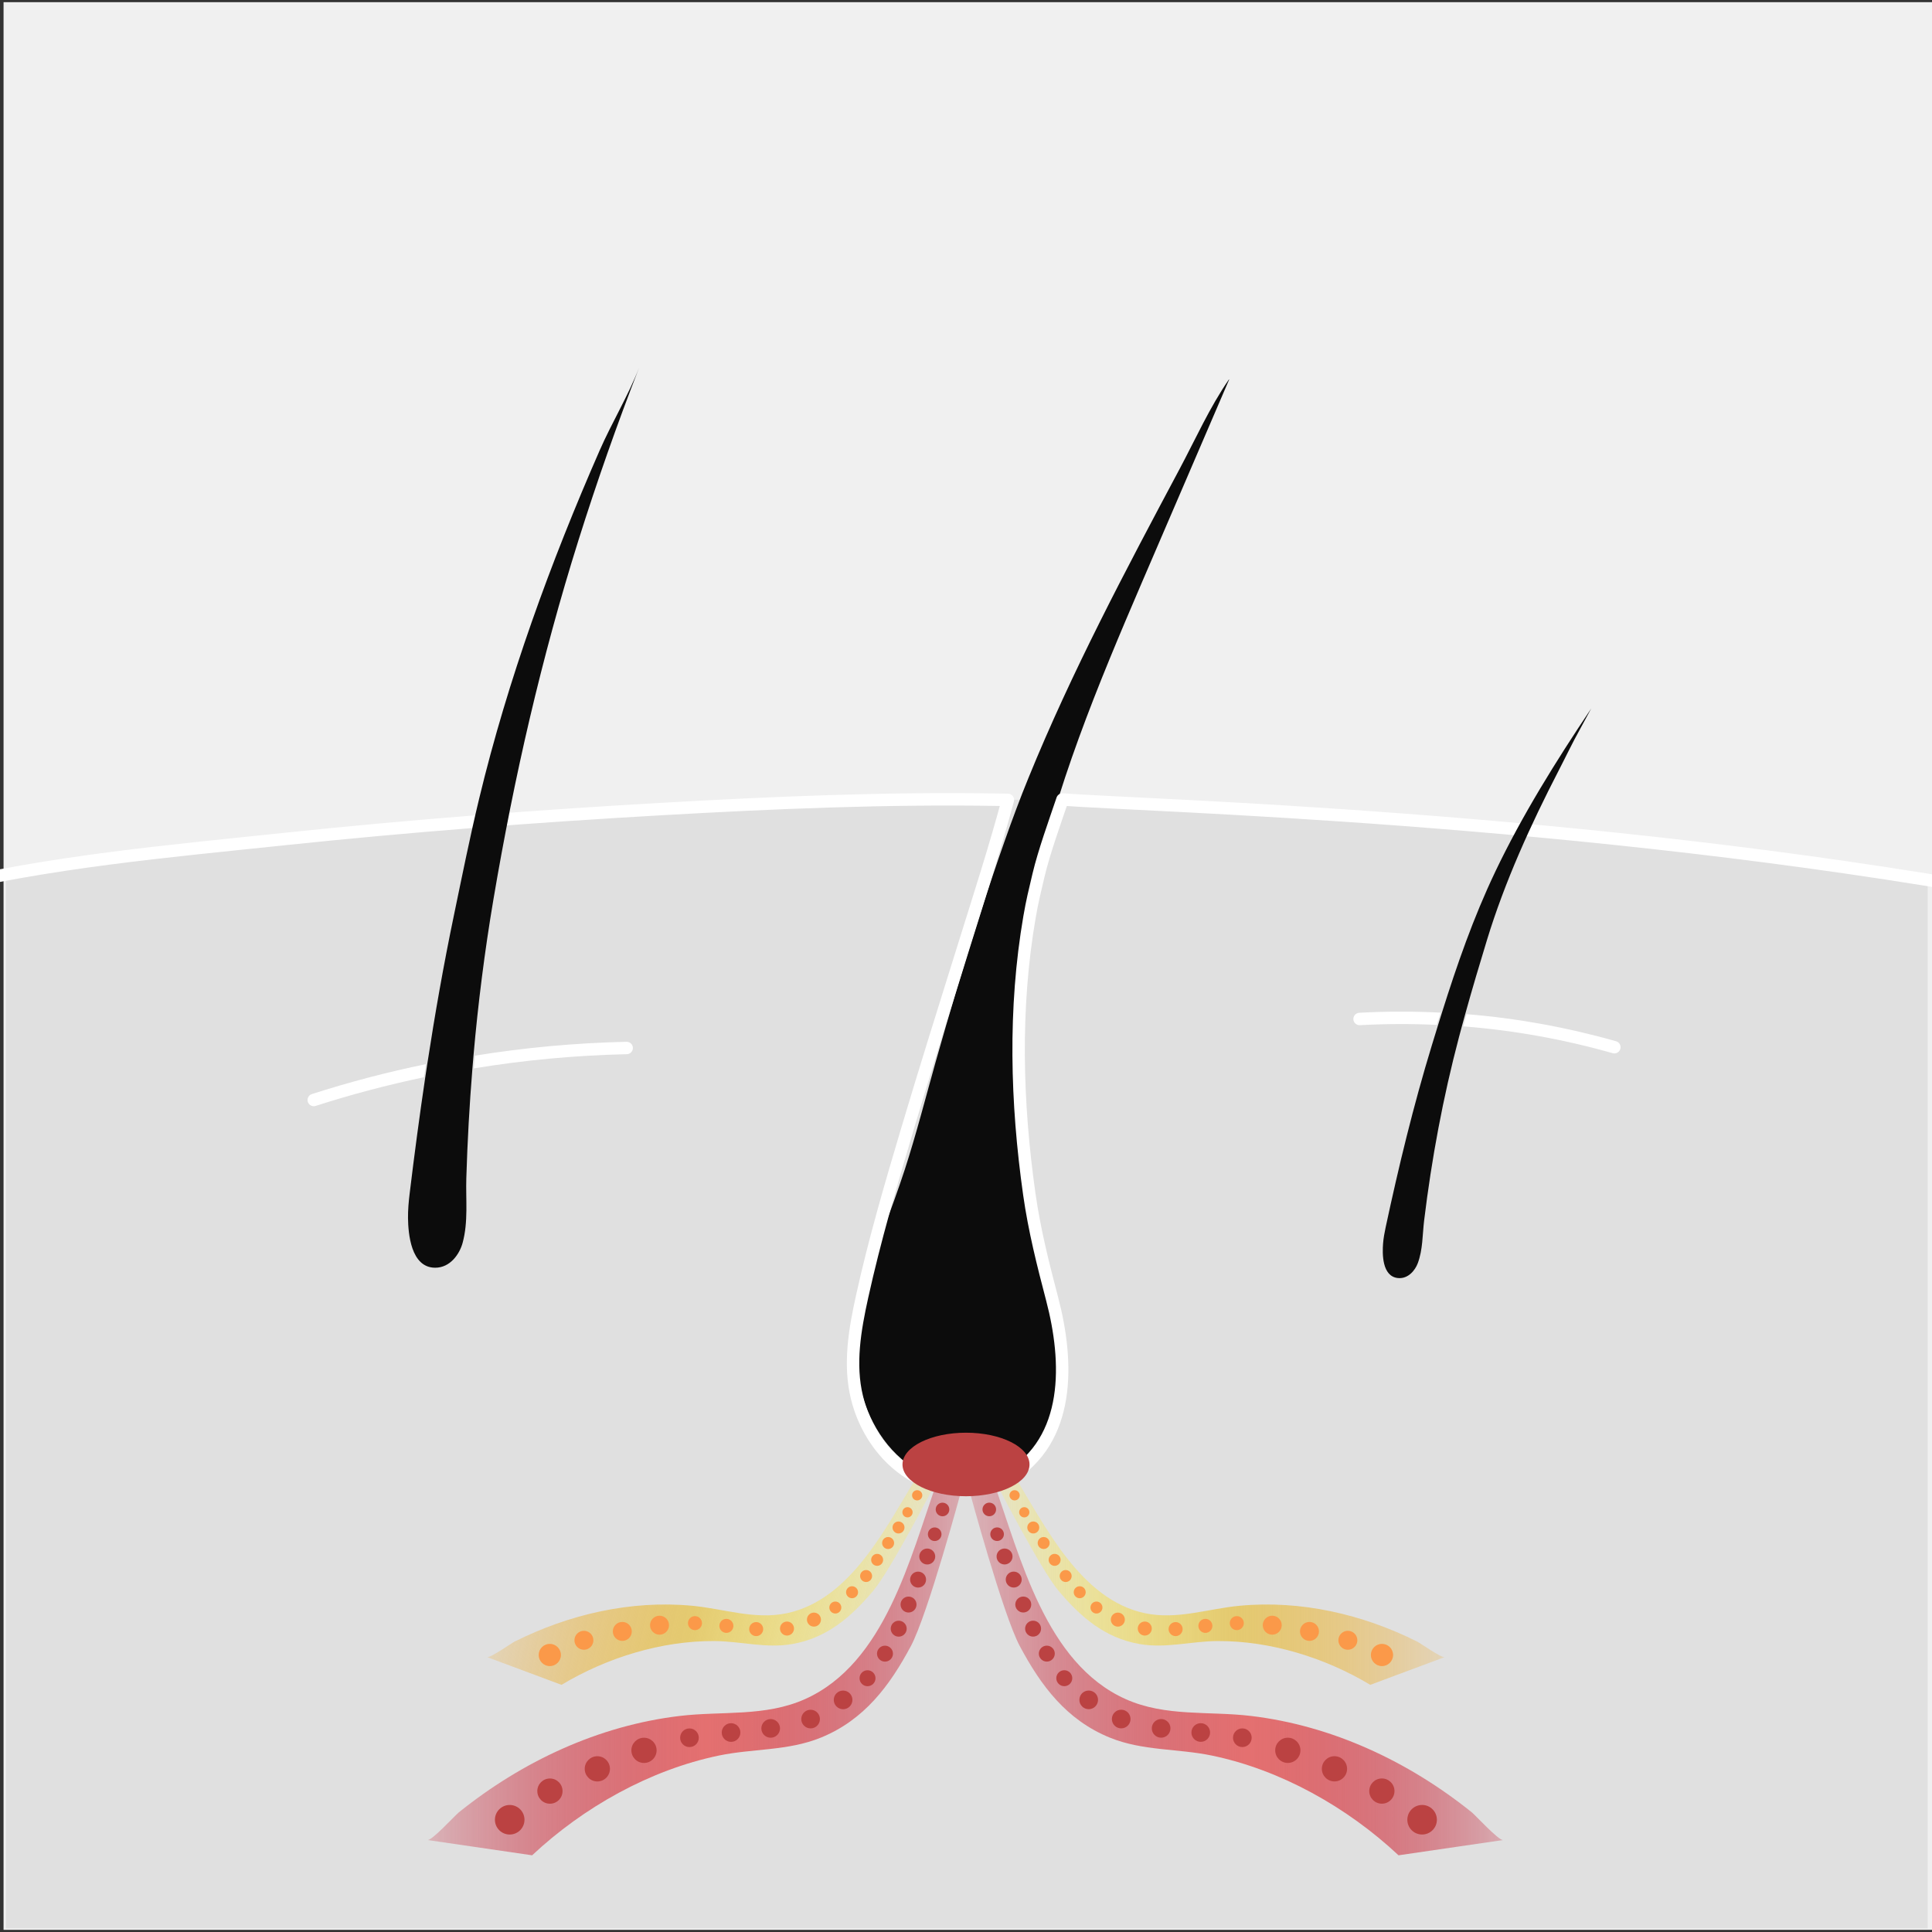
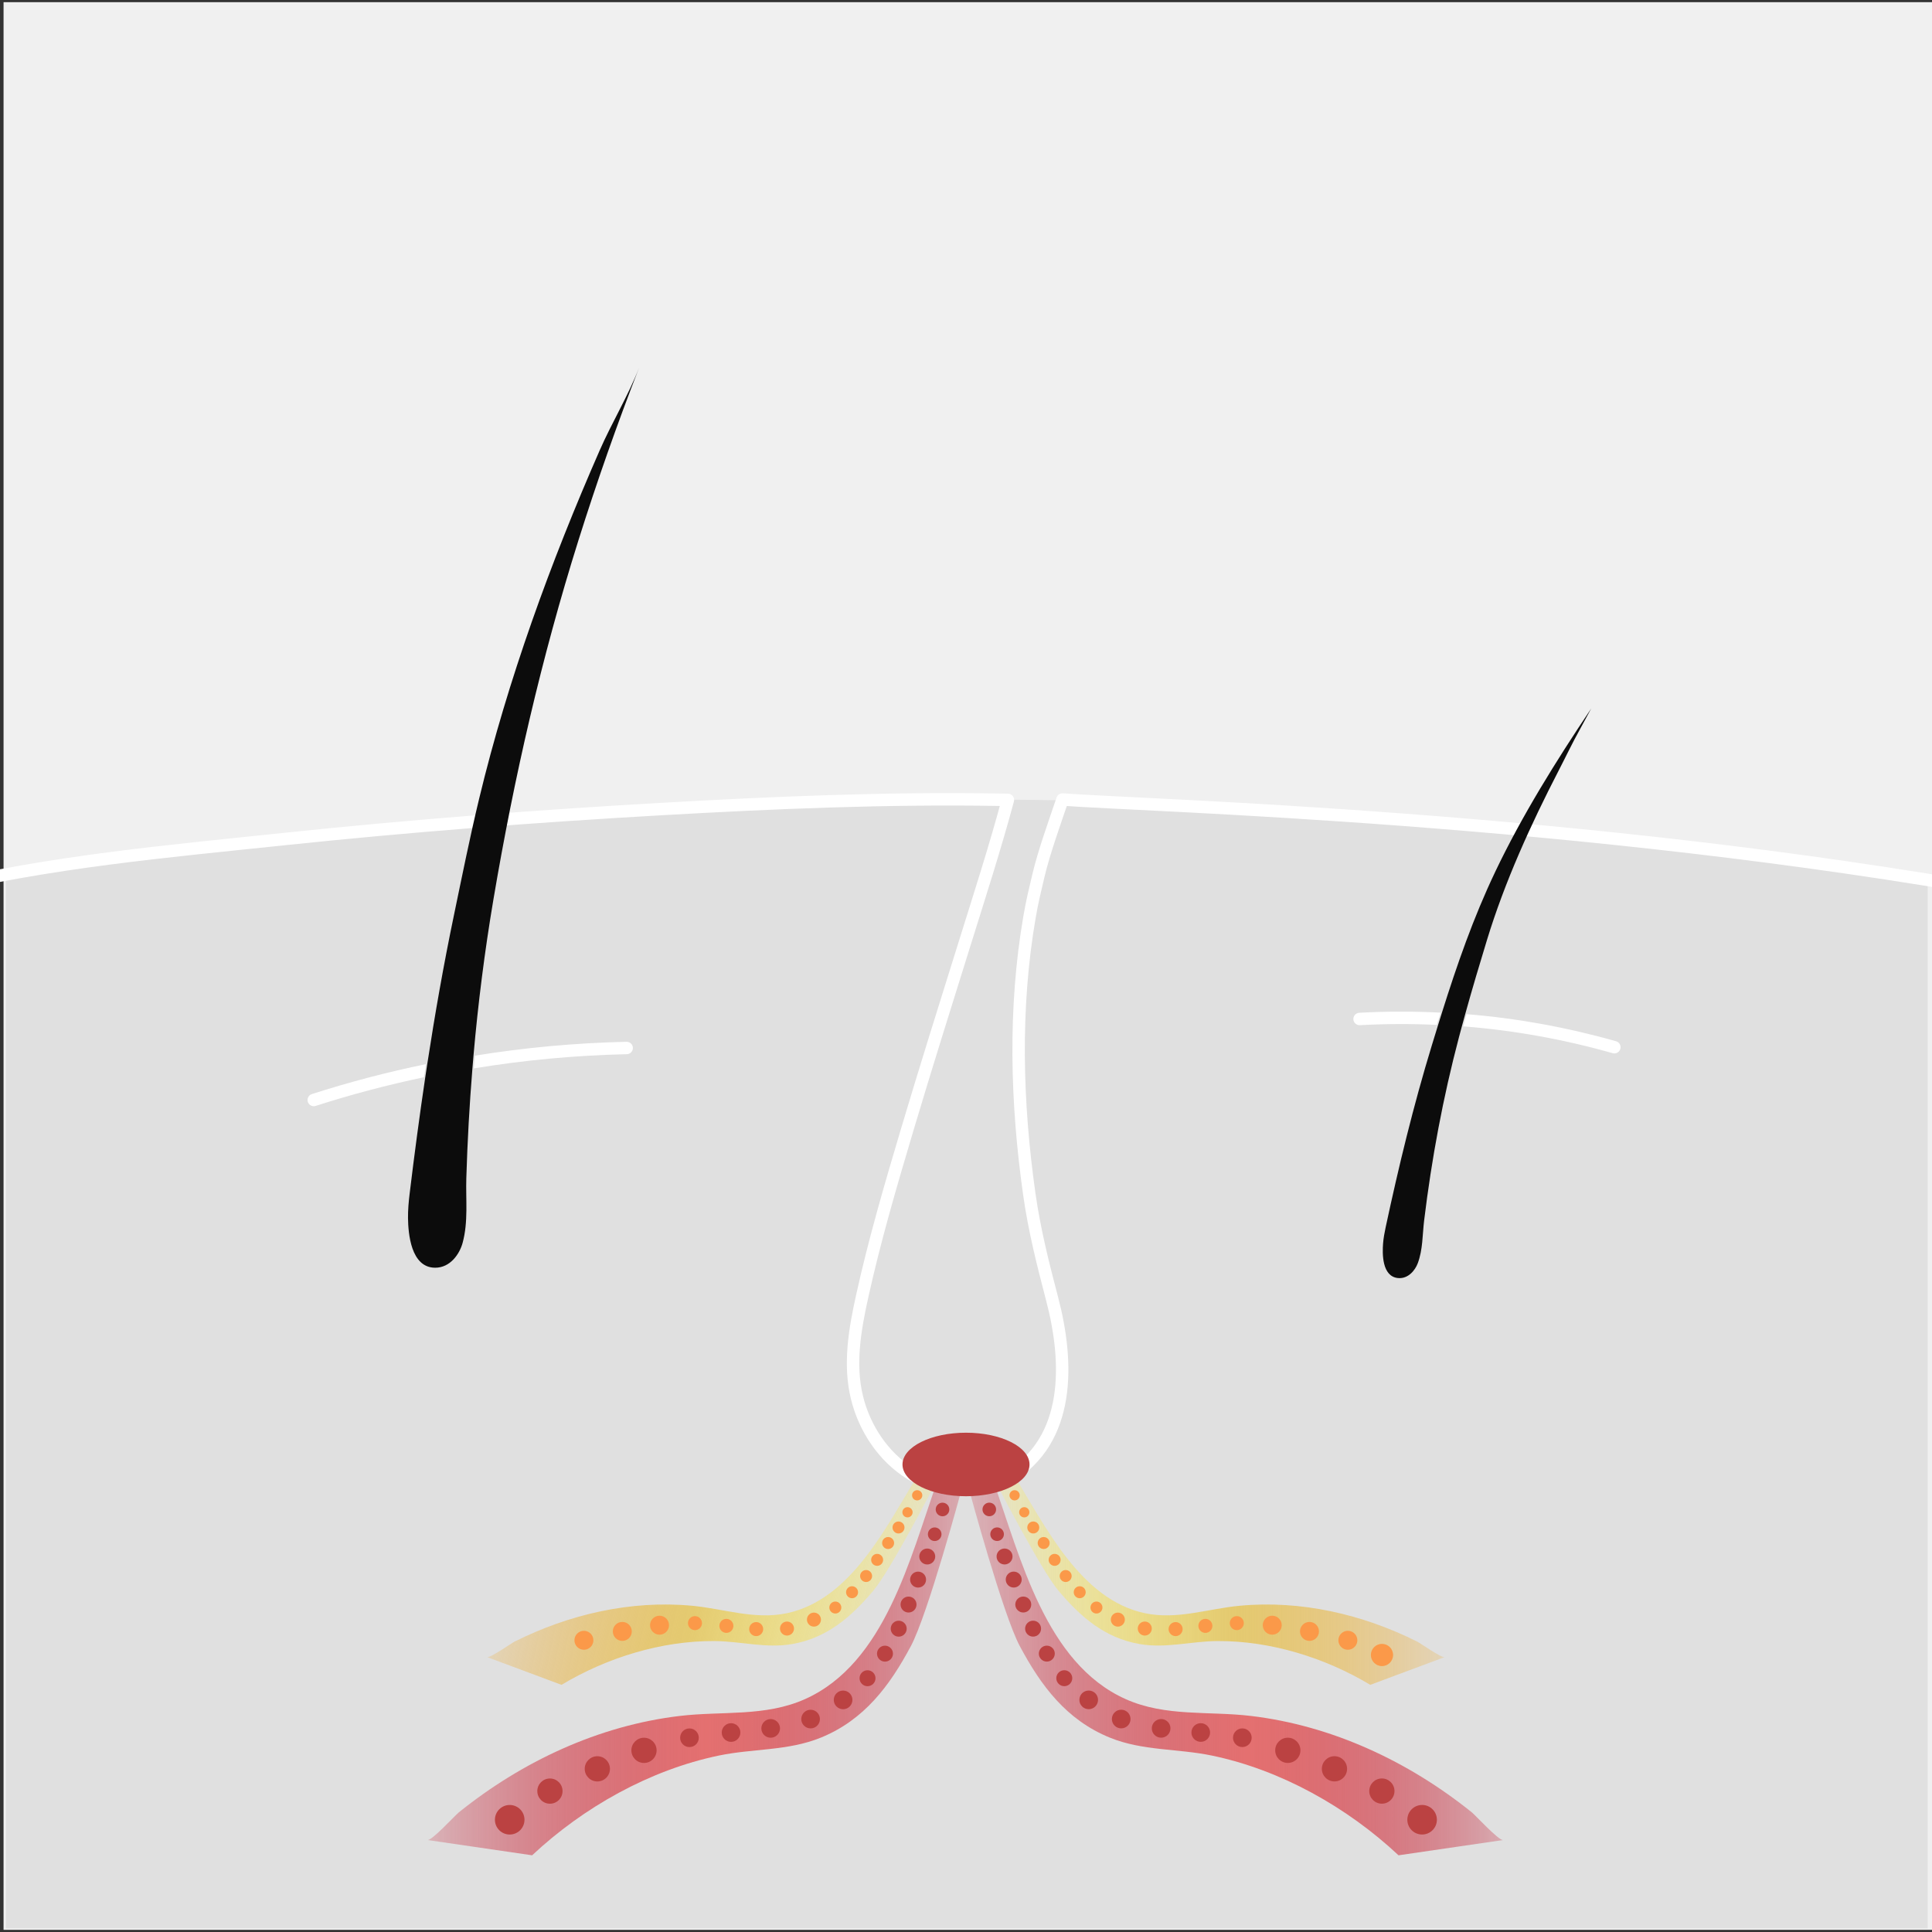
<svg xmlns="http://www.w3.org/2000/svg" xmlns:xlink="http://www.w3.org/1999/xlink" id="MInoxidil" viewBox="0 0 1400 1400">
  <rect x="0" y="0" width="1400" height="1400" fill="#333333" stroke="none" />
  <defs>
    <style>
      .cls-1 {
        fill: url(#linear-gradient);
      }

      .cls-1, .cls-2, .cls-3, .cls-4, .cls-5, .cls-6, .cls-7, .cls-8, .cls-9, .cls-10, .cls-11 {
        stroke-width: 0px;
      }

      .cls-2 {
        fill: #cacaca;
        opacity: .42;
      }

      .cls-3 {
        fill: #f0f0f0;
      }

      .cls-4, .cls-12 {
        fill: none;
      }

      .cls-5 {
        fill: #fff;
      }

      .cls-6 {
        fill: #0c0c0c;
      }

      .cls-7 {
        fill: url(#linear-gradient-2);
      }

      .cls-8 {
        fill: url(#linear-gradient-3);
      }

      .cls-9 {
        fill: #bb4242;
      }

      .cls-13 {
        clip-path: url(#clippath);
      }

      .cls-12 {
        stroke: #fff;
        stroke-linecap: round;
        stroke-linejoin: round;
        stroke-width: 9px;
      }

      .cls-10 {
        fill: #fb9949;
      }

      .cls-11 {
        fill: url(#linear-gradient-4);
      }
    </style>
    <clipPath id="clippath">
      <rect class="cls-4" x="4.24" y="477.12" width="1392.66" height="920.32" />
    </clipPath>
    <linearGradient id="linear-gradient" x1="309.85" y1="1209.11" x2="696.51" y2="1209.11" gradientUnits="userSpaceOnUse">
      <stop offset="0" stop-color="#be011b" stop-opacity=".2" />
      <stop offset=".52" stop-color="#e47070" />
      <stop offset=".59" stop-color="#e06466" stop-opacity=".92" />
      <stop offset=".73" stop-color="#d5454f" stop-opacity=".71" />
      <stop offset=".92" stop-color="#c5152a" stop-opacity=".38" />
      <stop offset="1" stop-color="#be001a" stop-opacity=".24" />
    </linearGradient>
    <linearGradient id="linear-gradient-2" x1="702.53" y1="1209.11" x2="1089.18" y2="1209.11" xlink:href="#linear-gradient" />
    <linearGradient id="linear-gradient-3" x1="722.54" y1="1144.64" x2="1046.9" y2="1144.64" gradientUnits="userSpaceOnUse">
      <stop offset="0" stop-color="#fff04d" stop-opacity=".2" />
      <stop offset=".52" stop-color="#e4ca70" />
      <stop offset=".59" stop-color="#e5c669" stop-opacity=".92" />
      <stop offset=".74" stop-color="#e8be5a" stop-opacity=".69" />
      <stop offset=".94" stop-color="#ecb141" stop-opacity=".34" />
      <stop offset="1" stop-color="#eeae3a" stop-opacity=".24" />
    </linearGradient>
    <linearGradient id="linear-gradient-4" x1="299.85" y1="1040.66" x2="590.69" y2="1040.66" gradientTransform="translate(1169.01 216.35) rotate(-167.85) scale(1 -1)" gradientUnits="userSpaceOnUse">
      <stop offset="0" stop-color="#fff04d" stop-opacity=".2" />
      <stop offset=".52" stop-color="#e4ca70" />
      <stop offset=".59" stop-color="#e5c669" stop-opacity=".92" />
      <stop offset=".74" stop-color="#e8be5a" stop-opacity=".69" />
      <stop offset=".94" stop-color="#ecb141" stop-opacity=".34" />
      <stop offset="1" stop-color="#eeae3a" stop-opacity=".24" />
    </linearGradient>
  </defs>
  <rect id="Background" class="cls-3" x="2.58" y="1.58" width="1397.87" height="1396.85" />
  <g id="Skin">
    <g class="cls-13">
      <ellipse id="Skin-2" data-name="Skin" class="cls-2" cx="697.82" cy="1089.65" rx="1499.65" ry="510.31" />
    </g>
  </g>
-   <path id="Main_Follicle" data-name="Main Follicle" class="cls-6" d="m890.3,276c.21-.5.52-.99.24-1.06-13.88,20.06-24.29,43.37-35.73,64.84-38.98,73.16-78.23,147.03-109.53,223.88-6.15,15.01-11.78,30.23-17.18,45.52-6.16,17.43-12.01,34.97-17.68,52.56-5.88,18.29-11.56,36.64-17.08,55.04-5.28,17.6-10.41,35.25-15.4,52.94-7.21,25.61-14,52.25-22.33,77.87-9.59,29.53-21.75,58.08-30.32,87.94-14.05,48.95-1.85,112.67,49.01,134.96,17.55,7.69,39.37,6.65,56.72-1.07,21.02-9.36,32.14-31.18,37.24-52.71,7.13-30.11.43-61.75-7.46-91-8.3-30.79-16.92-61.37-21.17-93.09-.27-2.01-.52-4.02-.76-6.04-3.57-30.85-4.28-62.05-2.04-93.03,2.01-27.84,5.91-55.54,11.38-82.91,15.71-78.51,47.61-154.84,79.08-228.17,20.96-48.84,42.06-97.62,62.99-146.47Z" />
  <g id="Epidermis">
    <path class="cls-12" d="m-47.2,644.72c82.69-20.28,169.16-27.86,253.67-36.75,90.83-9.56,181.95-16.54,273.13-21.72,81.46-4.63,163.19-8.1,244.79-6.72,2,.03,4,.07,5.99.11-9.44,35-20.58,69.56-31.39,104.15-14.02,44.87-28.14,89.72-41.57,134.78-11.91,39.98-23.69,80.13-32.68,120.89-5.27,23.9-9.66,48.99-3.76,73.21,5.41,22.18,19.06,42.99,38.62,55.09,20.25,12.53,49.87,15.26,71.21,2.64,45.59-26.95,43.49-83.84,31.66-128.94-6.64-25.31-12.92-50.16-16.59-76.08-9.42-66.52-11.25-134.52.12-200.72,2.07-12.02,3.78-18.69,6.58-30.56,3.9-16.55,11.87-38.64,17.32-54.75,60.31,4.6,373.6,12.15,683.94,67.98" />
  </g>
  <g id="Hair_Follicles" data-name="Hair Follicles">
    <path class="cls-6" d="m1083.51,631.71c-15.86,33.24-27.75,67.52-38.63,102.09-.93,2.96-1.85,5.92-2.77,8.88-1.55,4.99-3.08,9.98-4.6,14.97-13.32,43.64-23.9,87.35-33.41,131.67-.84,3.92-1.57,7.83-1.88,11.82-.56,7.21-.85,23.88,10.85,24.99,7.29.69,12.36-5.54,14.29-10.72,3.71-9.91,3.37-20.68,4.61-30.94,5.44-44.8,13.66-89.01,25.27-132.96.68-2.59,1.38-5.18,2.08-7.77.8-2.95,1.61-5.9,2.42-8.84,5-18.03,10.34-36,15.83-53.93,12.9-42.16,31.52-83.16,52.09-122.98,5.16-9.95,9.28-18.8,15.38-29.81,1.31-2.36,4.96-9.17,8.02-14.79-25.62,38.26-50.07,77.45-69.56,118.31Z" />
    <path class="cls-6" d="m434.54,326.38c-35.53,81.05-66.54,166.04-87.28,252.15-6.77,28.09-12.44,56.41-18.33,84.69-7.5,35.99-13.81,71.91-19.33,107.91-.48,3.16-.96,6.33-1.44,9.5-4.17,27.97-7.89,55.99-11.3,84.16-.72,5.98-1.28,11.93-1.2,17.94.15,10.86,1.98,35.84,19.63,35.91,11.01.04,17.74-9.97,19.93-17.98,4.19-15.34,2.22-31.4,2.69-46.92.8-26.57,2.27-53.06,4.42-79.51.25-3.08.5-6.16.77-9.24,3.33-37.92,8.11-75.76,14.52-113.62,14.92-88.14,34.75-174.71,61.6-260.04,13.25-42.1,27.89-83.77,43.9-124.9-7.94,20.4-19.77,39.83-28.59,59.96Z" />
  </g>
  <g id="Skin_Texture" data-name="Skin Texture">
    <path class="cls-5" d="m454.21,763.92c2.48-.05,4.45-2.11,4.4-4.6-.05-2.45-2.06-4.4-4.5-4.4-.03,0-.07,0-.1,0-36.9.82-73.61,4.18-109.9,10.05-.27,3.08-.52,6.16-.77,9.24,36.6-6.03,73.63-9.48,110.87-10.3Z" />
    <path class="cls-5" d="m225.99,792.81c-2.37.76-3.67,3.29-2.91,5.66.61,1.91,2.38,3.13,4.28,3.13.46,0,.92-.07,1.38-.22,25.8-8.28,51.98-15.2,78.42-20.76.47-3.17.95-6.33,1.44-9.5-27.87,5.74-55.44,12.97-82.61,21.69Z" />
    <path class="cls-5" d="m1171.05,754.53c-35.57-10.1-71.79-16.66-108.3-19.63-.82,2.94-1.63,5.89-2.42,8.84,36.51,2.85,72.72,9.35,108.27,19.44.41.12.82.17,1.23.17,1.96,0,3.76-1.29,4.33-3.27.68-2.39-.71-4.88-3.1-5.56Z" />
    <path class="cls-5" d="m984.95,733.89c-2.48.13-4.38,2.25-4.25,4.74.13,2.48,2.26,4.4,4.74,4.25,18.58-1.01,37.15-1.07,55.66-.21.92-2.96,1.84-5.92,2.77-8.88-19.59-1-39.25-.97-58.92.1Z" />
  </g>
  <g id="L">
    <path id="L-2" data-name="L" class="cls-1" d="m309.85,1333.35c3.13.46,19.98-17.91,22.66-20.07,45.94-36.92,101.24-62.84,160.06-69.84,30.6-3.65,61.89.74,90.81-12.21,58.01-25.97,76.11-102.45,95.66-157.42l17.47,6.58s-24.16,89.37-36.42,112.36c-15.43,28.93-33.86,53.61-65.33,66.42-23.77,9.68-49.03,7.81-73.83,12.97-50.02,10.39-98.09,37.4-135.33,72.28,0,0-75.73-11.06-75.75-11.06Z" />
    <g id="Left_blood_vessels" data-name="Left blood vessels">
      <circle class="cls-9" cx="682.97" cy="1093.82" r="4.93" />
      <circle class="cls-9" cx="677.31" cy="1111.76" r="4.93" />
      <circle class="cls-9" cx="671.91" cy="1127.91" r="5.78" />
      <circle class="cls-9" cx="665.28" cy="1144.64" r="5.78" />
      <circle class="cls-9" cx="658.36" cy="1162.72" r="5.78" />
      <circle class="cls-9" cx="651.23" cy="1180.2" r="5.78" />
      <circle class="cls-9" cx="641.29" cy="1198.3" r="5.78" />
      <circle class="cls-9" cx="628.64" cy="1216.11" r="5.78" />
      <circle class="cls-9" cx="610.94" cy="1231.81" r="6.76" />
      <circle class="cls-9" cx="587.39" cy="1245.7" r="6.76" />
      <circle class="cls-9" cx="558.46" cy="1252.46" r="6.76" />
      <circle class="cls-9" cx="529.75" cy="1255.46" r="6.76" />
      <circle class="cls-9" cx="499.61" cy="1259.24" r="6.76" />
      <circle class="cls-9" cx="466.66" cy="1268.37" r="9.14" />
      <circle class="cls-9" cx="432.85" cy="1281.77" r="9.14" />
      <circle class="cls-9" cx="398.5" cy="1297.9" r="9.14" />
      <circle class="cls-9" cx="369.35" cy="1318.66" r="10.71" />
    </g>
  </g>
  <g id="R">
    <path id="R-2" data-name="R" class="cls-7" d="m1089.18,1333.35c-3.13.46-19.98-17.91-22.66-20.07-45.94-36.92-101.24-62.84-160.06-69.84-30.6-3.65-61.89.74-90.81-12.21-58.01-25.97-76.11-102.45-95.66-157.42l-17.47,6.58s24.16,89.37,36.42,112.36c15.43,28.93,33.86,53.61,65.33,66.42,23.77,9.68,49.03,7.81,73.83,12.97,50.02,10.39,98.09,37.4,135.33,72.28,0,0,75.73-11.06,75.75-11.06Z" />
    <g id="right_blood_vessesl" data-name="right blood vessesl">
      <circle class="cls-9" cx="716.88" cy="1093.8" r="4.93" />
      <circle class="cls-9" cx="722.54" cy="1111.74" r="4.93" />
      <circle class="cls-9" cx="727.94" cy="1127.89" r="5.78" />
      <circle class="cls-9" cx="734.58" cy="1144.62" r="5.78" />
      <circle class="cls-9" cx="741.5" cy="1162.7" r="5.78" />
      <circle class="cls-9" cx="748.62" cy="1180.18" r="5.78" />
      <circle class="cls-9" cx="758.56" cy="1198.28" r="5.78" />
      <circle class="cls-9" cx="771.22" cy="1216.09" r="5.78" />
      <circle class="cls-9" cx="788.92" cy="1231.79" r="6.76" />
      <circle class="cls-9" cx="812.47" cy="1245.68" r="6.76" />
      <circle class="cls-9" cx="841.4" cy="1252.44" r="6.76" />
      <circle class="cls-9" cx="870.11" cy="1255.44" r="6.76" />
      <circle class="cls-9" cx="900.25" cy="1259.22" r="6.76" />
      <circle class="cls-9" cx="933.2" cy="1268.35" r="9.14" />
      <circle class="cls-9" cx="967" cy="1281.75" r="9.14" />
      <circle class="cls-9" cx="1001.35" cy="1297.88" r="9.14" />
      <circle class="cls-9" cx="1030.51" cy="1318.65" r="10.71" />
    </g>
  </g>
  <g id="R_Nutrient_Exchange" data-name="R Nutrient Exchange">
    <path id="R-3" data-name="R" class="cls-8" d="m1046.9,1200.79c-2.23.83-17.53-10.01-19.84-11.17-39.63-19.88-84.39-30.18-128.75-26.03-23.08,2.16-45.39,10.34-68.71,5.39-46.77-9.92-72.18-63.29-95.25-100.62l-11.8,7.6s31.91,61.9,44.56,76.86c15.93,18.84,33.38,34.06,58.55,38.5,19.01,3.35,37.29-2.01,56.34-2.15,38.42-.27,78.05,11.98,110.95,31.73,0,0,53.94-20.11,53.95-20.12Z" />
    <g id="right_blood_vessesl-2" data-name="right blood vessesl">
      <circle class="cls-10" cx="735.22" cy="1083.55" r="3.71" />
      <circle class="cls-10" cx="742.22" cy="1095.85" r="3.71" />
      <circle class="cls-10" cx="748.75" cy="1106.87" r="4.34" />
      <circle class="cls-10" cx="756.28" cy="1118.13" r="4.34" />
      <circle class="cls-10" cx="764.23" cy="1130.33" r="4.34" />
      <circle class="cls-10" cx="772.23" cy="1142.05" r="4.34" />
      <circle class="cls-10" cx="782.4" cy="1153.79" r="4.34" />
      <circle class="cls-10" cx="794.53" cy="1164.88" r="4.34" />
      <circle class="cls-10" cx="810.03" cy="1173.63" r="5.08" />
      <circle class="cls-10" cx="829.55" cy="1180.11" r="5.08" />
      <circle class="cls-10" cx="851.89" cy="1180.51" r="5.08" />
      <circle class="cls-10" cx="873.47" cy="1178.17" r="5.08" />
      <circle class="cls-10" cx="896.23" cy="1176.18" r="5.08" />
      <circle class="cls-10" cx="921.91" cy="1177.68" r="6.87" />
      <circle class="cls-10" cx="948.89" cy="1182.18" r="6.87" />
      <circle class="cls-10" cx="976.7" cy="1188.61" r="6.87" />
      <circle class="cls-10" cx="1001.43" cy="1199.26" r="8.05" />
    </g>
  </g>
  <g id="L_nutrient_exchange" data-name="L nutrient exchange">
    <path id="R-4" data-name="R" class="cls-11" d="m352.94,1200.79c2.23.83,17.53-10.01,19.84-11.17,39.63-19.88,84.39-30.18,128.75-26.03,23.08,2.16,45.39,10.34,68.71,5.39,46.77-9.92,72.18-63.29,95.25-100.62l11.8,7.6s-31.91,61.9-44.56,76.86c-15.93,18.84-33.38,34.06-58.55,38.5-19.01,3.35-37.29-2.01-56.34-2.15-38.42-.27-78.05,11.98-110.95,31.73,0,0-53.94-20.11-53.95-20.12Z" />
    <g id="right_blood_vessesl-3" data-name="right blood vessesl">
      <circle class="cls-10" cx="664.62" cy="1083.55" r="3.71" />
      <circle class="cls-10" cx="657.61" cy="1095.85" r="3.71" />
      <circle class="cls-10" cx="651.09" cy="1106.87" r="4.34" />
      <circle class="cls-10" cx="643.56" cy="1118.13" r="4.34" />
      <circle class="cls-10" cx="635.61" cy="1130.33" r="4.34" />
      <circle class="cls-10" cx="627.61" cy="1142.05" r="4.34" />
      <circle class="cls-10" cx="617.43" cy="1153.79" r="4.34" />
      <circle class="cls-10" cx="605.31" cy="1164.88" r="4.34" />
      <circle class="cls-10" cx="589.81" cy="1173.63" r="5.08" />
      <circle class="cls-10" cx="570.29" cy="1180.11" r="5.08" />
      <circle class="cls-10" cx="547.95" cy="1180.51" r="5.08" />
      <circle class="cls-10" cx="526.36" cy="1178.17" r="5.08" />
      <circle class="cls-10" cx="503.6" cy="1176.18" r="5.08" />
      <circle class="cls-10" cx="477.92" cy="1177.68" r="6.87" />
      <circle class="cls-10" cx="450.95" cy="1182.18" r="6.87" />
      <circle class="cls-10" cx="423.13" cy="1188.61" r="6.87" />
-       <circle class="cls-10" cx="398.41" cy="1199.26" r="8.05" />
    </g>
  </g>
  <ellipse id="follicle" class="cls-9" cx="700" cy="1061.21" rx="46.02" ry="23.02" />
</svg>